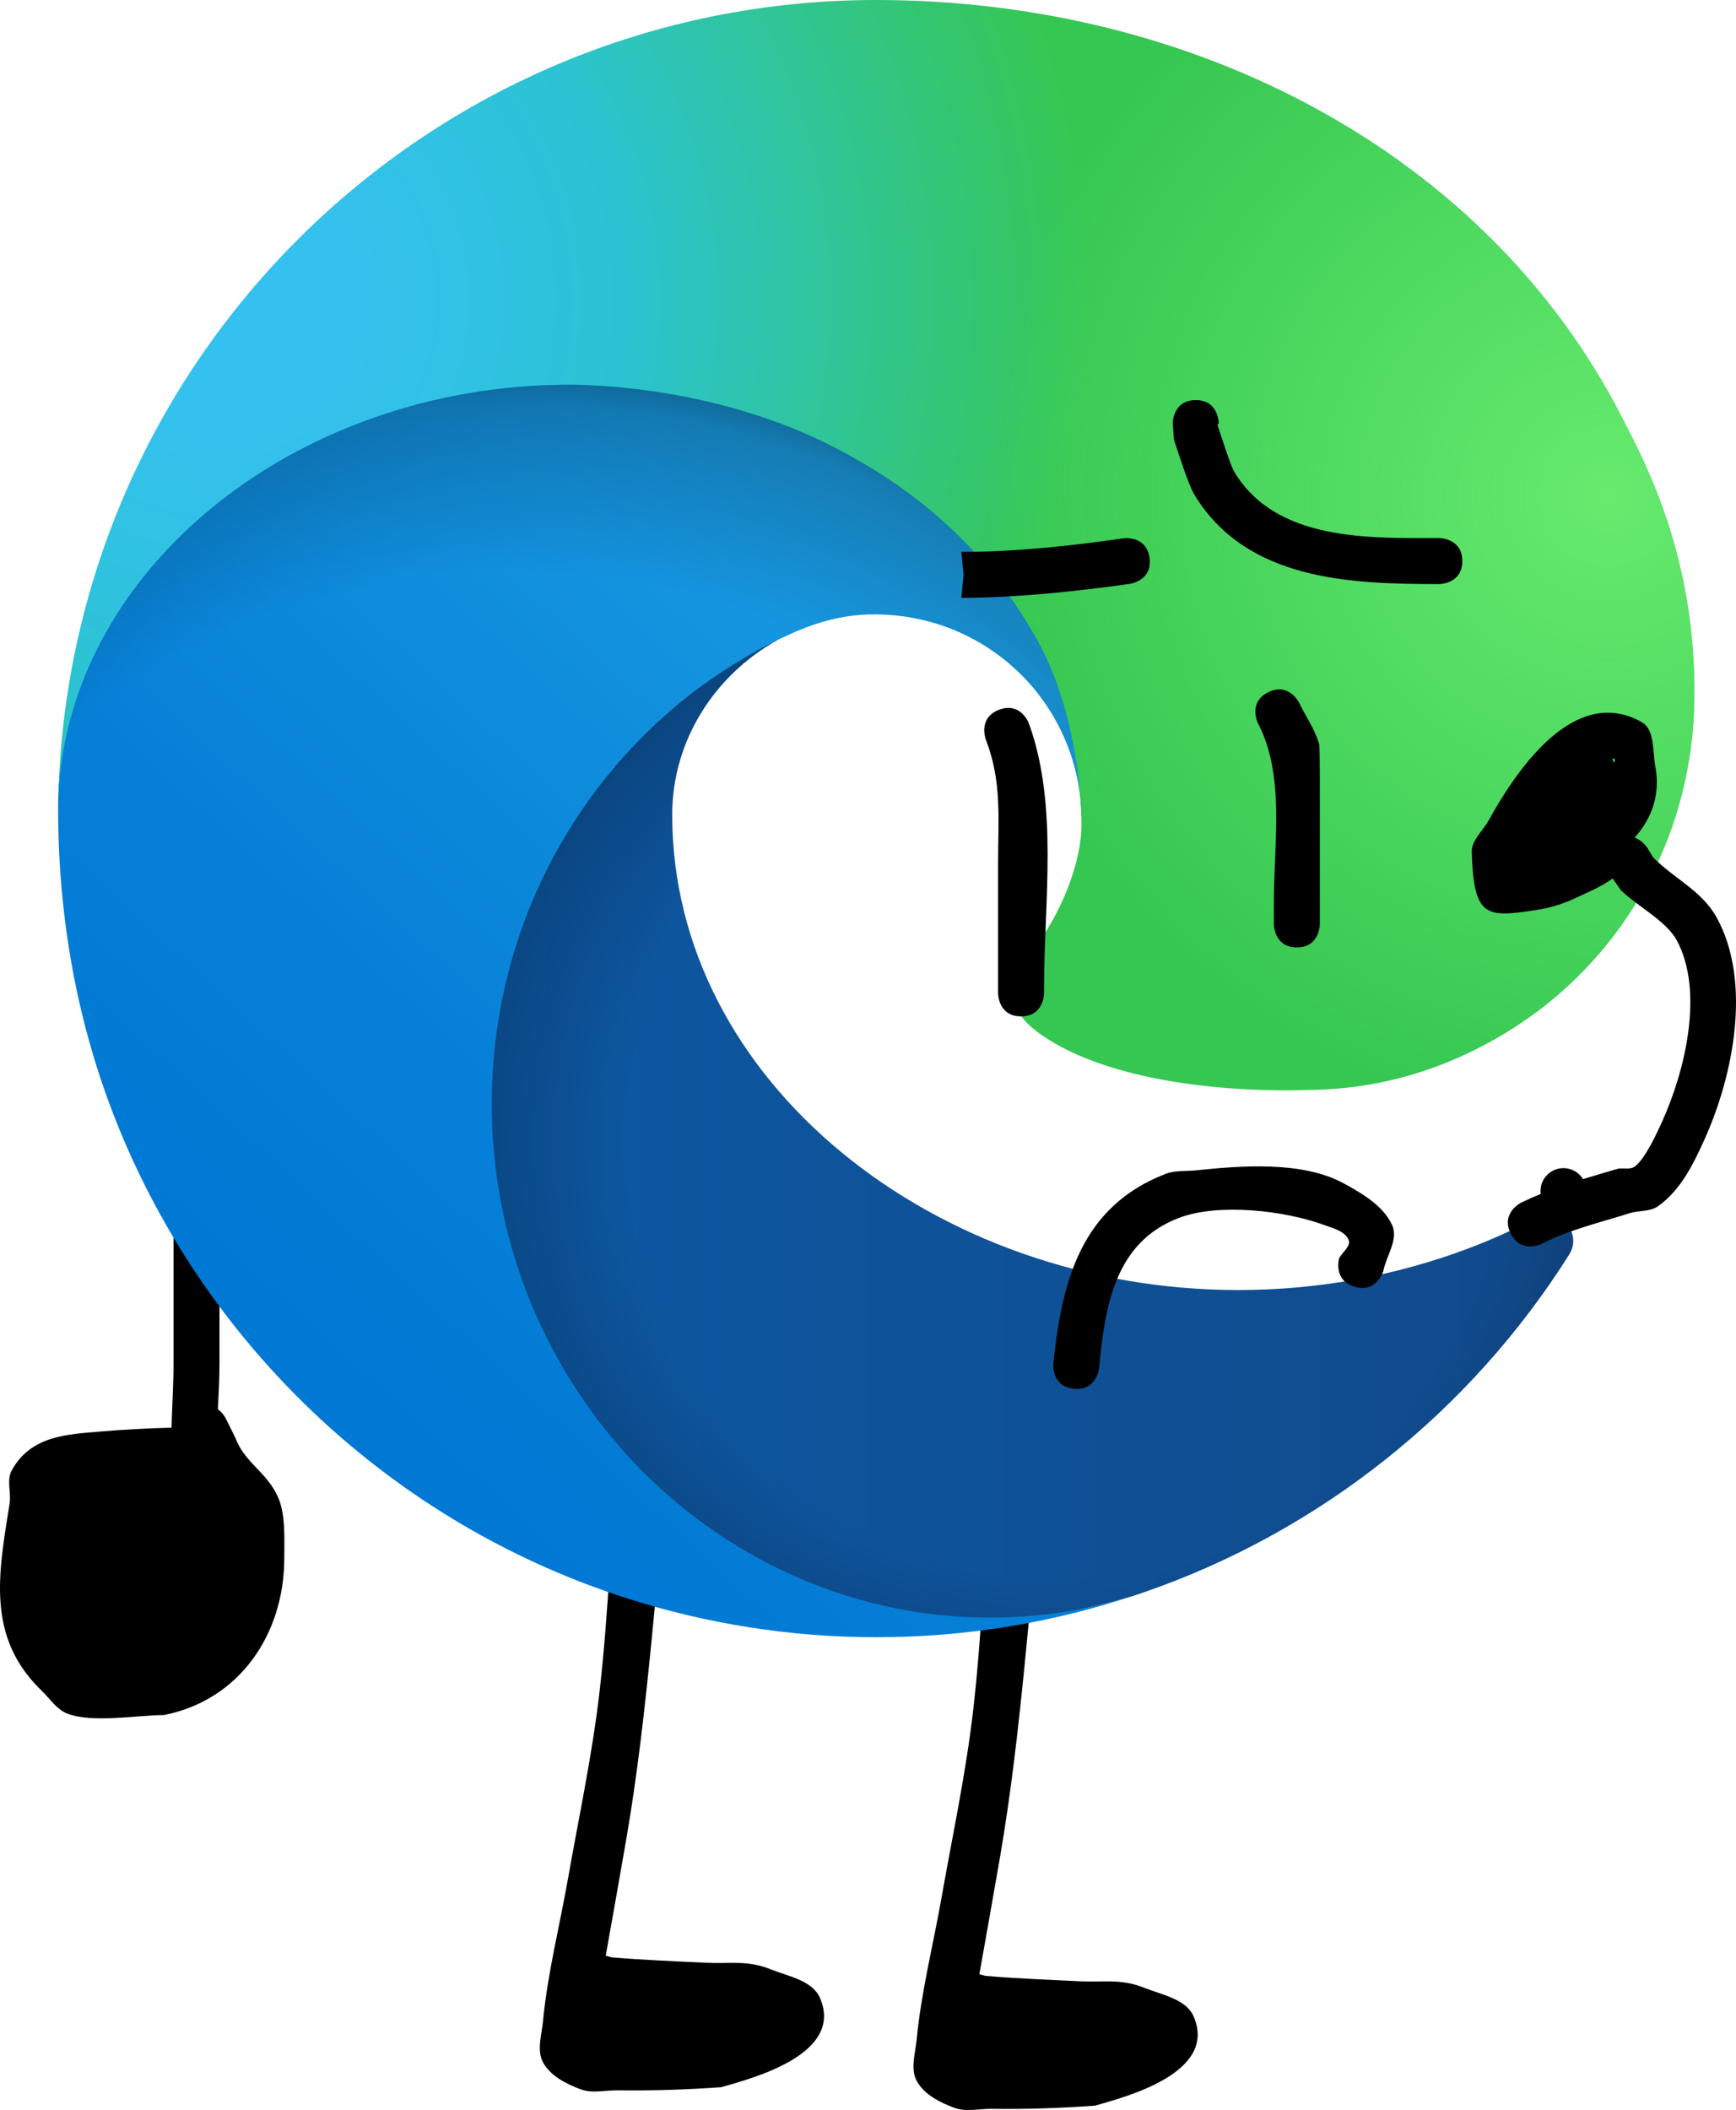
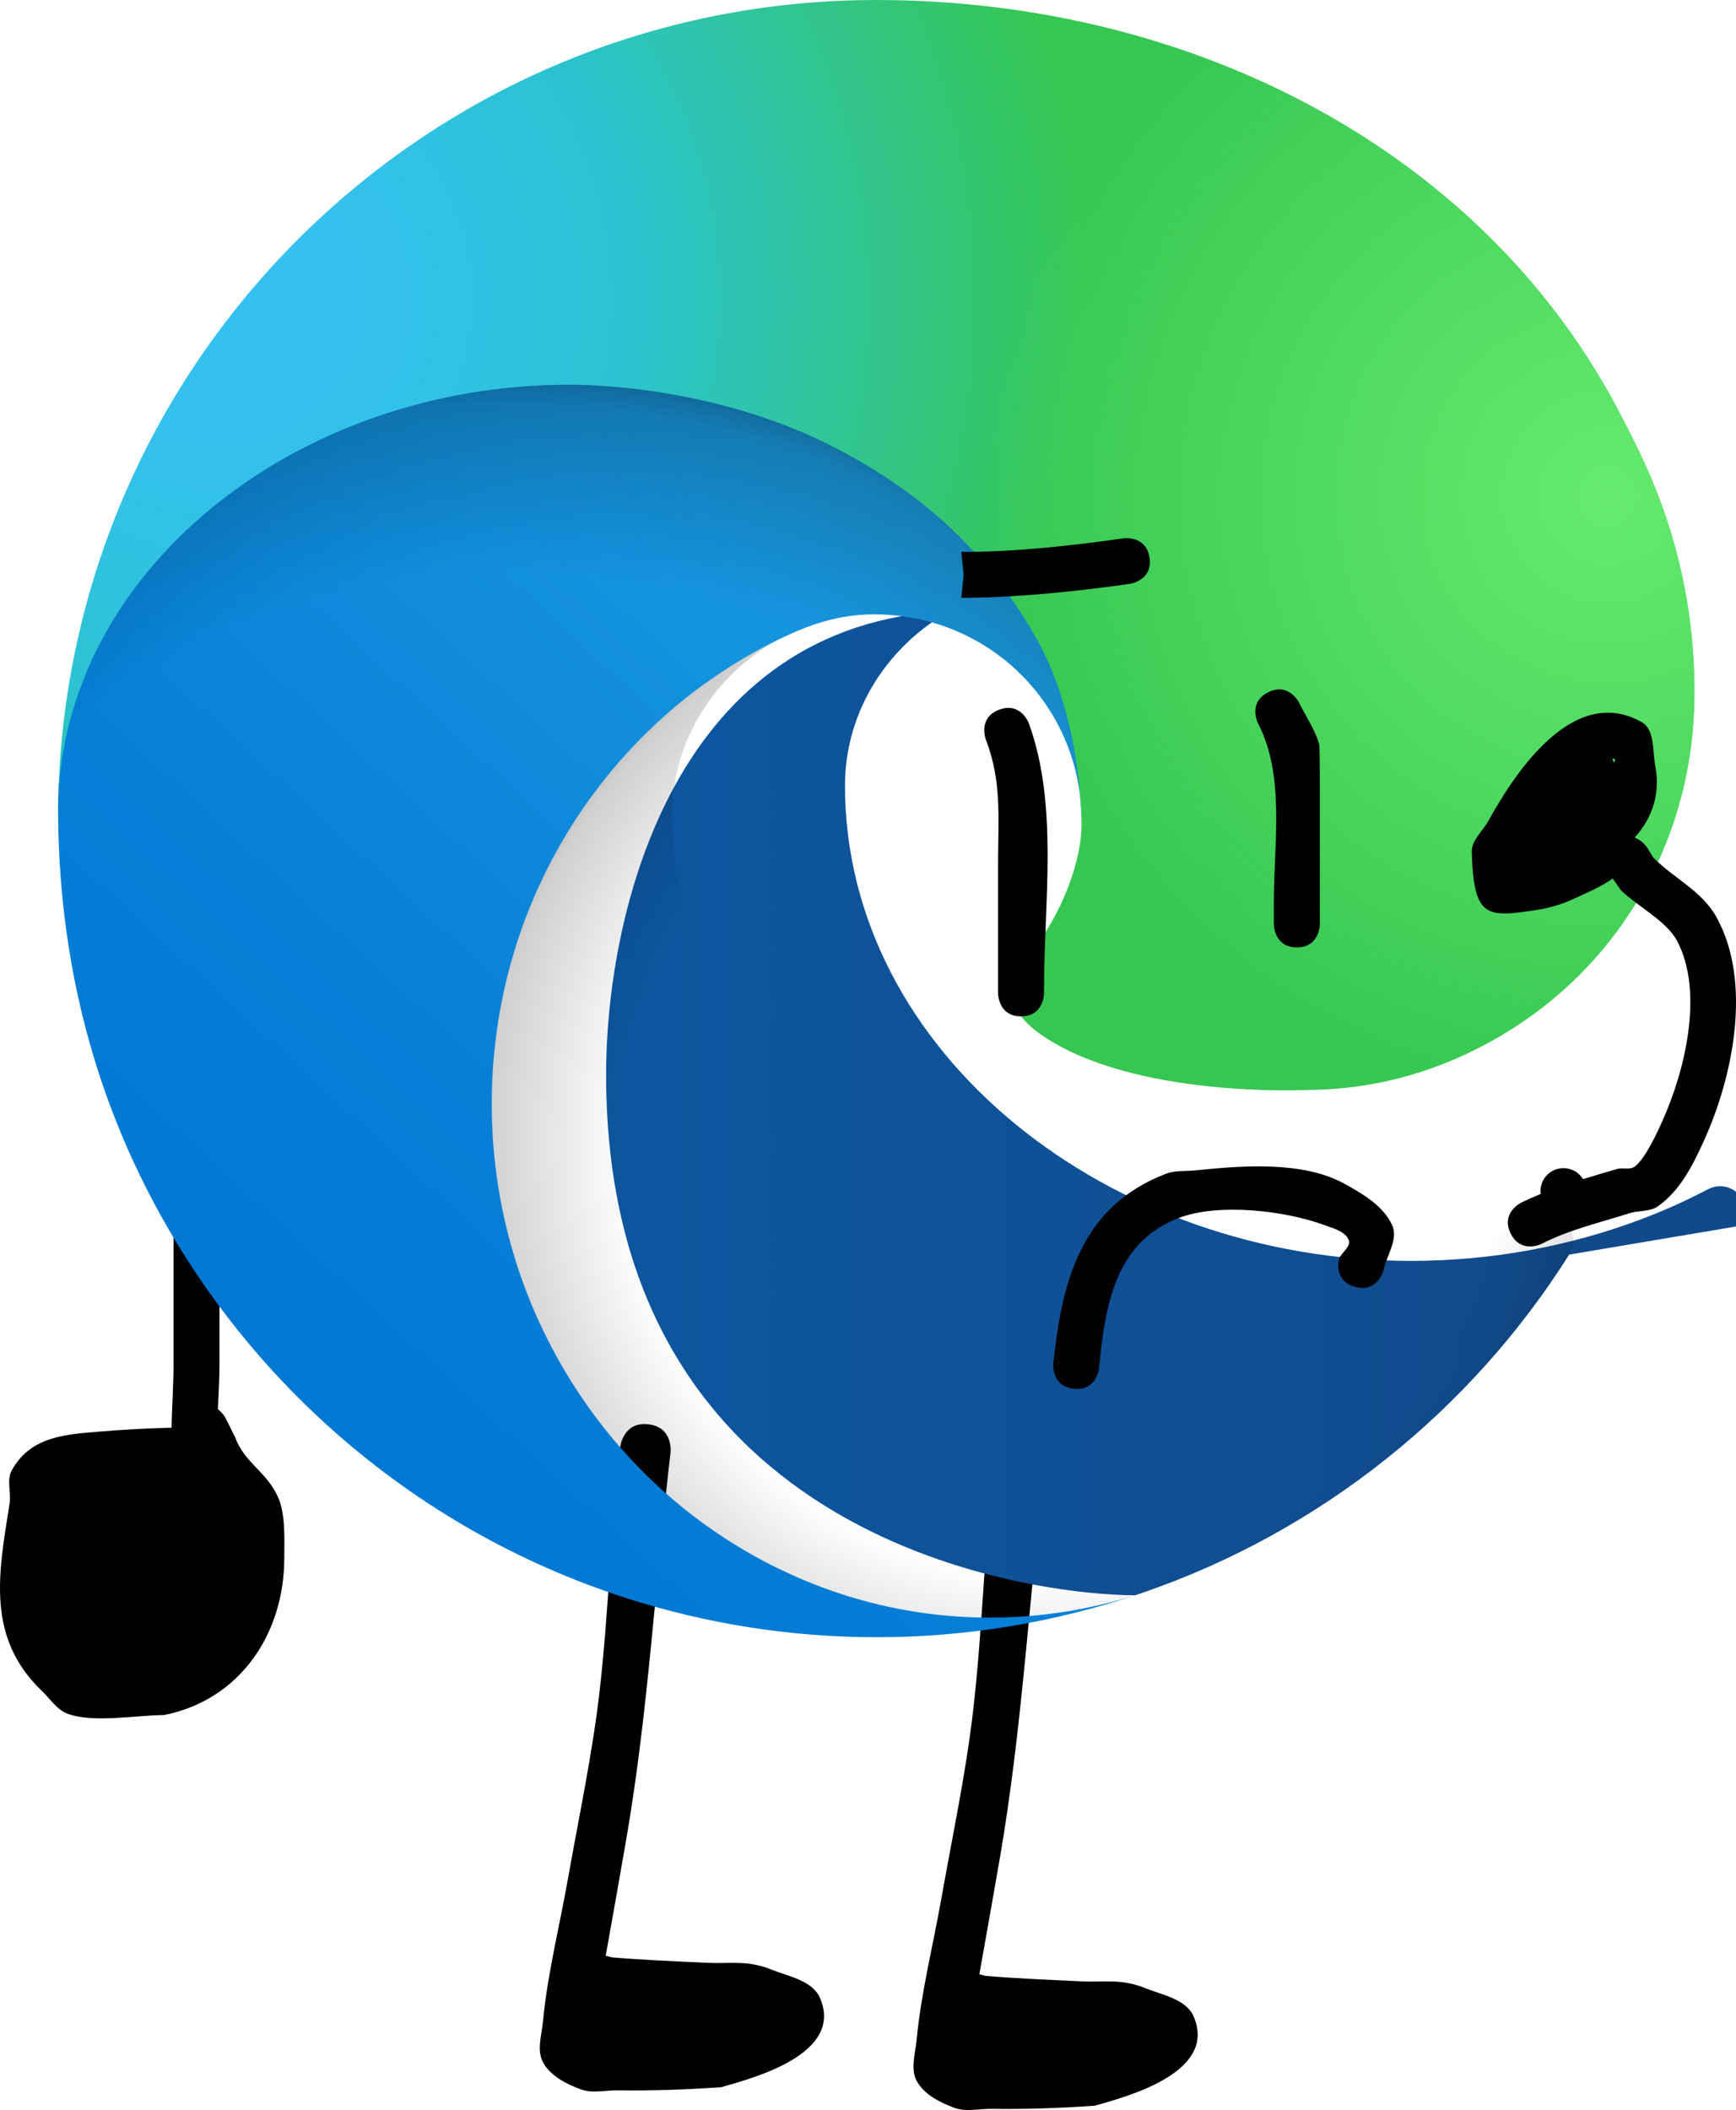
<svg xmlns="http://www.w3.org/2000/svg" version="1.1" width="188.838" height="229.401" viewBox="0,0,188.838,229.401">
  <defs>
    <linearGradient x1="271.817" y1="214.106" x2="395.816" y2="214.106" gradientUnits="userSpaceOnUse" id="color-1">
      <stop offset="0" stop-color="#0c59a4" />
      <stop offset="1" stop-color="#114a8b" />
    </linearGradient>
    <radialGradient cx="340.306" cy="215.032" r="66.322" gradientUnits="userSpaceOnUse" id="color-2">
      <stop offset="0.717" stop-color="#000000" stop-opacity="0" />
      <stop offset="0.946" stop-color="#000000" stop-opacity="0.53" />
      <stop offset="1" stop-color="#000000" />
    </radialGradient>
    <linearGradient x1="337.19" y1="160.311" x2="259.736" y2="244.678" gradientUnits="userSpaceOnUse" id="color-3">
      <stop offset="0" stop-color="#1b9de2" />
      <stop offset="0.162" stop-color="#1595df" />
      <stop offset="0.667" stop-color="#0680d7" />
      <stop offset="1" stop-color="#0078d4" />
    </linearGradient>
    <radialGradient cx="280.579" cy="229.133" r="99.593" gradientUnits="userSpaceOnUse" id="color-4">
      <stop offset="0.763" stop-color="#000000" stop-opacity="0" />
      <stop offset="0.946" stop-color="#000000" stop-opacity="0.5" />
      <stop offset="1" stop-color="#000000" />
    </radialGradient>
    <radialGradient cx="248.546" cy="123.544" r="140.753" gradientUnits="userSpaceOnUse" id="color-5">
      <stop offset="0" stop-color="#35c1f1" />
      <stop offset="0.111" stop-color="#34c1ed" />
      <stop offset="0.232" stop-color="#2fc2df" />
      <stop offset="0.314" stop-color="#2bc3d2" />
      <stop offset="0.673" stop-color="#36c752" />
    </radialGradient>
    <radialGradient cx="399.592" cy="144.939" r="67.68" gradientUnits="userSpaceOnUse" id="color-6">
      <stop offset="0" stop-color="#66eb6e" />
      <stop offset="1" stop-color="#66eb6e" stop-opacity="0" />
    </radialGradient>
  </defs>
  <g transform="translate(-224.682,-91)">
    <g data-paper-data="{&quot;isPaintingLayer&quot;:true}" fill-rule="nonzero" stroke="none" stroke-linecap="butt" stroke-linejoin="miter" stroke-miterlimit="10" stroke-dasharray="" stroke-dashoffset="0" style="mix-blend-mode: normal">
      <path d="M249.234,245.197l1.025,2.069c1.04,2.804 3.417,3.72 4.659,6.486c0.849,1.89 0.687,4.638 0.687,6.657c0,8.218 -4.839,15.431 -13.099,17.054c-2.917,0.008 -7.861,0.908 -10.558,-0.182c-1.119,-0.452 -1.819,-1.587 -2.69,-2.421c-6.115,-5.858 -4.74,-12.786 -3.532,-20.394c0.188,-1.186 -0.347,-2.542 0.228,-3.596c2.058,-3.776 6.019,-3.923 9.563,-4.227c2.636,-0.226 5.217,-0.357 7.823,-0.423c0.06,-2.363 0.218,-4.742 0.218,-6.95c0,-10.178 0,-20.357 0,-30.535c0,0 0,-2.5 2.5,-2.5c2.5,0 2.5,2.5 2.5,2.5c0,10.178 0,20.357 0,30.535c0,1.568 -0.095,3.246 -0.171,4.944c0.565,0.42 0.847,0.985 0.847,0.985z" fill="#000000" stroke-width="0.5" />
      <path d="M331.213,305.64l0.665,0.179c3.442,0.289 6.896,0.425 10.344,0.59c2.508,0.12 4.395,-0.312 6.921,0.702c1.924,0.773 4.56,1.216 5.381,3.12c2.662,6.178 -7.5,8.765 -10.748,9.703c-3.781,0.263 -7.443,0.392 -11.229,0.34c-1.349,-0.019 -2.78,0.362 -4.045,-0.107c-1.569,-0.581 -3.284,-1.443 -4.092,-2.908c-0.73,-1.322 -0.156,-3.027 -0.014,-4.53c0.478,-5.082 1.807,-10.337 2.695,-15.366c1.195,-6.773 2.67,-13.628 3.455,-20.46c1.017,-8.845 1.216,-17.772 2.258,-26.632c0,0 0.321,-2.731 3.052,-2.41c2.731,0.321 2.41,3.052 2.41,3.052c-1.653,14.053 -2.402,28.009 -4.801,41.975c-0.731,4.254 -1.498,8.502 -2.251,12.752z" fill="#000000" stroke-width="0.5" />
      <path d="M290.569,303.628l0.665,0.179c3.442,0.289 6.896,0.425 10.344,0.59c2.508,0.12 4.395,-0.312 6.921,0.702c1.924,0.773 4.56,1.216 5.381,3.12c2.662,6.178 -7.5,8.765 -10.748,9.703c-3.781,0.263 -7.443,0.392 -11.229,0.34c-1.349,-0.019 -2.78,0.362 -4.045,-0.107c-1.569,-0.581 -3.284,-1.443 -4.092,-2.908c-0.73,-1.322 -0.156,-3.027 -0.014,-4.53c0.478,-5.082 1.807,-10.337 2.695,-15.366c1.195,-6.773 2.67,-13.628 3.455,-20.46c1.017,-8.845 1.216,-17.772 2.258,-26.632c0,0 0.321,-2.731 3.052,-2.41c2.731,0.321 2.41,3.052 2.41,3.052c-1.653,14.053 -2.402,28.009 -4.801,41.975c-0.731,4.254 -1.498,8.502 -2.251,12.752z" fill="#000000" stroke-width="0.5" />
-       <path d="M395.368,227.406c-10.708,16.975 -26.999,30.07 -46.3,36.726c-0.303,0.105 -0.607,0.207 -0.911,0.308c-5,1.568 -13.297,3.17 -18.795,3.17c-10.201,0 -57.544,-5.213 -57.544,-56.577c0,-18.169 7.649,-49.184 37.405,-50.431c-6.696,3.729 -11.421,10.808 -11.421,18.974c0,29.043 28.662,51.677 61.565,51.677c8.894,0 17.326,-1.626 24.962,-4.494c2.54,-0.954 4.984,-2.051 7.324,-3.278c2.55,-1.337 5.251,1.491 3.715,3.925z" fill="url(#color-1)" stroke-width="1" />
+       <path d="M395.368,227.406c-10.708,16.975 -26.999,30.07 -46.3,36.726c-0.303,0.105 -0.607,0.207 -0.911,0.308c-10.201,0 -57.544,-5.213 -57.544,-56.577c0,-18.169 7.649,-49.184 37.405,-50.431c-6.696,3.729 -11.421,10.808 -11.421,18.974c0,29.043 28.662,51.677 61.565,51.677c8.894,0 17.326,-1.626 24.962,-4.494c2.54,-0.954 4.984,-2.051 7.324,-3.278c2.55,-1.337 5.251,1.491 3.715,3.925z" fill="url(#color-1)" stroke-width="1" />
      <path d="M395.368,227.406c-10.708,16.975 -26.999,30.07 -46.3,36.726c-0.303,0.105 -0.607,0.207 -0.911,0.308c-5,1.568 -13.297,3.17 -18.795,3.17c-10.201,0 -57.544,-5.213 -57.544,-56.577c0,-18.169 7.649,-49.184 37.405,-50.431c-6.696,3.729 -11.421,10.808 -11.421,18.974c0,29.043 28.662,51.677 61.565,51.677c8.894,0 17.326,-1.626 24.962,-4.494c2.54,-0.954 4.984,-2.051 7.324,-3.278c2.55,-1.337 5.251,1.491 3.715,3.925z" fill="url(#color-2)" stroke-width="1" opacity="0.35" />
      <path d="M332.359,266.867c5.498,0 10.798,-0.858 15.797,-2.427c-8.843,2.942 -18.293,4.56 -28.125,4.56c-9.48,0 -18.608,-1.495 -27.176,-4.239c-23.66,-7.575 -43.002,-24.769 -53.432,-46.984c-4.683,-9.973 -8.423,-22.842 -8.423,-38.961c0,-25.411 25.133,-54.384 55.652,-54.384c72.669,0 55.661,55.204 55.659,55.35c-0.056,-4.862 -1.721,-9.34 -4.421,-12.975c-3.514,-4.731 -9.688,-8.897 -17.859,-9.013c-4.929,-0.07 -8.639,1.78 -10.809,2.807c-2.794,1.323 -6.586,3.658 -9.548,5.974c-13.041,10.196 -21.501,26.289 -21.501,44.458c0,12.346 3.937,23.718 10.521,32.963c4.255,5.974 9.624,11.029 15.808,14.863c8.148,5.051 17.656,8.009 27.857,8.009z" fill="url(#color-3)" stroke-width="1" />
      <path d="M332.359,266.867c5.498,0 10.798,-0.858 15.797,-2.427c-8.843,2.942 -18.293,4.56 -28.125,4.56c-9.48,0 -18.608,-1.495 -27.176,-4.239c-23.66,-7.575 -43.002,-24.769 -53.432,-46.984c-4.683,-9.973 -8.423,-22.842 -8.423,-38.961c0,-25.411 25.133,-54.384 55.652,-54.384c72.669,0 55.661,55.204 55.659,55.35c-0.056,-4.862 -1.721,-9.34 -4.421,-12.975c-3.514,-4.731 -9.688,-8.897 -17.859,-9.013c-4.929,-0.07 -8.639,1.78 -10.809,2.807c-2.794,1.323 -6.586,3.658 -9.548,5.974c-13.041,10.196 -21.501,26.289 -21.501,44.458c0,12.346 3.937,23.718 10.521,32.963c4.255,5.974 9.624,11.029 15.808,14.863c8.148,5.051 17.656,8.009 27.857,8.009z" fill="url(#color-4)" stroke-width="1" opacity="0.41" />
      <path d="M342.324,180.66c0,-3.736 -0.764,-13.106 -5.062,-20.525c-4.139,-7.145 -10.093,-14.348 -21.451,-20.308c-12.893,-6.767 -26.773,-7.004 -29.207,-7.004c-30.018,0 -55.271,20.518 -55.601,45.926c0.654,-48.57 40.229,-87.749 88.981,-87.749c34.585,0 66.393,16.573 81.129,45.372c2.348,4.588 8.06,14.95 7.883,30.536c-0.138,12.153 -5.118,23.091 -13.286,30.853c-2.38,2.262 -5.02,4.242 -7.872,5.91c-6.269,3.665 -13.269,5.805 -21.049,5.832c-0.05,0 -18.897,0.941 -28.896,-6.038c-2.101,-1.466 -3.283,-3.213 -3.283,-5.024c0,-2.201 1.734,-3.209 2.297,-3.938c3.535,-4.576 5.418,-10.107 5.418,-13.843z" fill="url(#color-5)" stroke-width="1" />
      <path d="M342.324,180.66c0,-3.736 -0.764,-13.106 -5.062,-20.525c-4.139,-7.145 -10.093,-14.348 -21.451,-20.308c-12.893,-6.767 -26.773,-7.004 -29.207,-7.004c-30.018,0 -55.271,20.518 -55.601,45.926c0.654,-48.57 40.229,-87.749 88.981,-87.749c34.585,0 66.393,16.573 81.129,45.372c2.348,4.588 8.06,14.95 7.883,30.536c-0.138,12.153 -5.118,23.091 -13.286,30.853c-2.38,2.262 -5.02,4.242 -7.872,5.91c-6.269,3.665 -13.269,5.805 -21.049,5.832c-0.05,0 -18.897,0.941 -28.896,-6.038c-2.101,-1.466 -3.283,-3.213 -3.283,-5.024c0,-2.201 1.734,-3.209 2.297,-3.938c3.535,-4.576 5.418,-10.107 5.418,-13.843z" fill="url(#color-6)" stroke-width="1" />
      <path d="M365.75,194c-2.5,0 -2.5,-2.5 -2.5,-2.5v-2.5c0,-6.407 1.242,-13.673 -1.736,-19.382c0,0 -1.118,-2.236 1.118,-3.354c2.236,-1.118 3.354,1.118 3.354,1.118c0.732,1.515 1.745,2.923 2.197,4.544c0.082,0.296 0.067,5.258 0.067,6.074c0,3.667 0,7.333 0,11v2.5c0,0 0,2.5 -2.5,2.5z" fill="#000000" stroke-width="0.5" />
      <path d="M335.75,201.5c-2.5,0 -2.5,-2.5 -2.5,-2.5c0,-4.5 0,-9.5 0,-14c0,-4.97 0.447,-9.002 -1.341,-13.622c0,0 -0.878,-2.341 1.463,-3.219c2.341,-0.878 3.219,1.463 3.219,1.463c3.245,8.884 1.659,19.456 1.659,28.878v0.5c0,0 0,2.5 -2.5,2.5z" fill="#000000" stroke-width="0.5" />
      <path d="M341.501,241.988c-2.488,-0.249 -2.239,-2.736 -2.239,-2.736l0.002,-0.025c0.907,-8.85 2.969,-17.055 12.24,-20.613c1.015,-0.39 2.159,-0.26 3.241,-0.371c4.885,-0.503 11.588,-1.063 16.137,1.433c2.029,1.113 4.296,2.438 5.244,4.548c0.691,1.538 -0.648,3.309 -0.973,4.963c0,0 -0.687,2.404 -3.091,1.717c-2.404,-0.687 -1.717,-3.091 -1.717,-3.091c0.342,-0.679 1.338,-1.343 1.027,-2.037c-0.421,-0.941 -1.683,-1.234 -2.65,-1.591c-4.235,-1.563 -11.412,-2.409 -15.729,-0.799c-7.107,2.652 -8.114,9.741 -8.755,16.338l-0.002,0.025c0,0 -0.249,2.488 -2.736,2.239z" fill="#000000" stroke-width="0.5" />
-       <path d="M354.75,134.5c2.5,0 2.5,2.5 2.5,2.5l-0.128,0.209c0.104,0.313 1.413,4.399 1.788,5.032c4.533,7.642 14.704,7.259 22.34,7.259c0,0 2.5,0 2.5,2.5c0,2.5 -2.5,2.5 -2.5,2.5c-9.657,0 -20.986,-0.359 -26.66,-9.741c-0.66,-1.092 -1.824,-4.806 -2.212,-5.968l-0.128,-1.791c0,0 0,-2.5 2.5,-2.5z" fill="#000000" stroke-width="0.5" />
      <path d="M329.5,153.5l-0.25,-2.5c5.733,0.016 11.983,-0.655 17.646,-1.475c0,0 2.475,-0.354 2.828,2.121c0.354,2.475 -2.121,2.828 -2.121,2.828c-5.721,0.807 -11.951,1.467 -17.767,1.522c-0.055,0.003 -0.086,0.003 -0.086,0.003l-0,-0.003c-0.167,0.001 -0.334,0.002 -0.5,0.003z" fill="#000000" stroke-width="0.5" />
      <path d="M392.25,220.5c0,-1.381 1.119,-2.5 2.5,-2.5c0.902,0 1.692,0.477 2.131,1.193c1.218,-0.376 2.447,-0.732 3.682,-1.097c0.615,-0.182 1.379,0.118 1.908,-0.245c1.142,-0.783 2.487,-3.749 2.998,-4.876c2.497,-5.508 4.607,-14.152 1.616,-19.725c-1.147,-2.137 -4.385,-3.782 -6.103,-5.484l-0.877,-1.257c-1.285,0.929 -2.816,1.555 -4.259,2.223c-1.274,0.59 -2.648,0.993 -4.036,1.203c-5.45,0.825 -6.824,0.893 -7.033,-6.304c-0.037,-1.283 1.194,-2.272 1.815,-3.395c2.713,-4.904 9.117,-14.976 16.665,-10.731c1.456,0.819 1.17,3.147 1.484,4.788c0.586,3.066 -0.387,5.688 -2.199,7.721c-0.007,0.021 -0.014,0.043 -0.021,0.064c0.825,0.308 1.309,1.034 1.309,1.034l0.688,1.119c2.282,2.309 5.294,3.607 6.897,6.516c3.869,7.025 1.811,17.262 -1.384,24.275c-1.194,2.622 -2.542,5.382 -5.002,7.124c-0.866,0.613 -2.081,0.434 -3.092,0.755c-3.256,1.035 -6.548,1.787 -9.568,3.332c0,0 -2.236,1.118 -3.354,-1.118c-1.118,-2.236 1.118,-3.354 1.118,-3.354c0.704,-0.346 1.417,-0.662 2.137,-0.955c-0.012,-0.101 -0.019,-0.204 -0.019,-0.308zM400.242,173.494c-0.054,-0.011 -0.107,-0.017 -0.16,-0.02c0.06,0.154 0.101,0.309 0.127,0.46c0.151,-0.222 0.235,-0.4 0.033,-0.44z" fill="#000000" stroke-width="0.5" />
    </g>
  </g>
</svg>